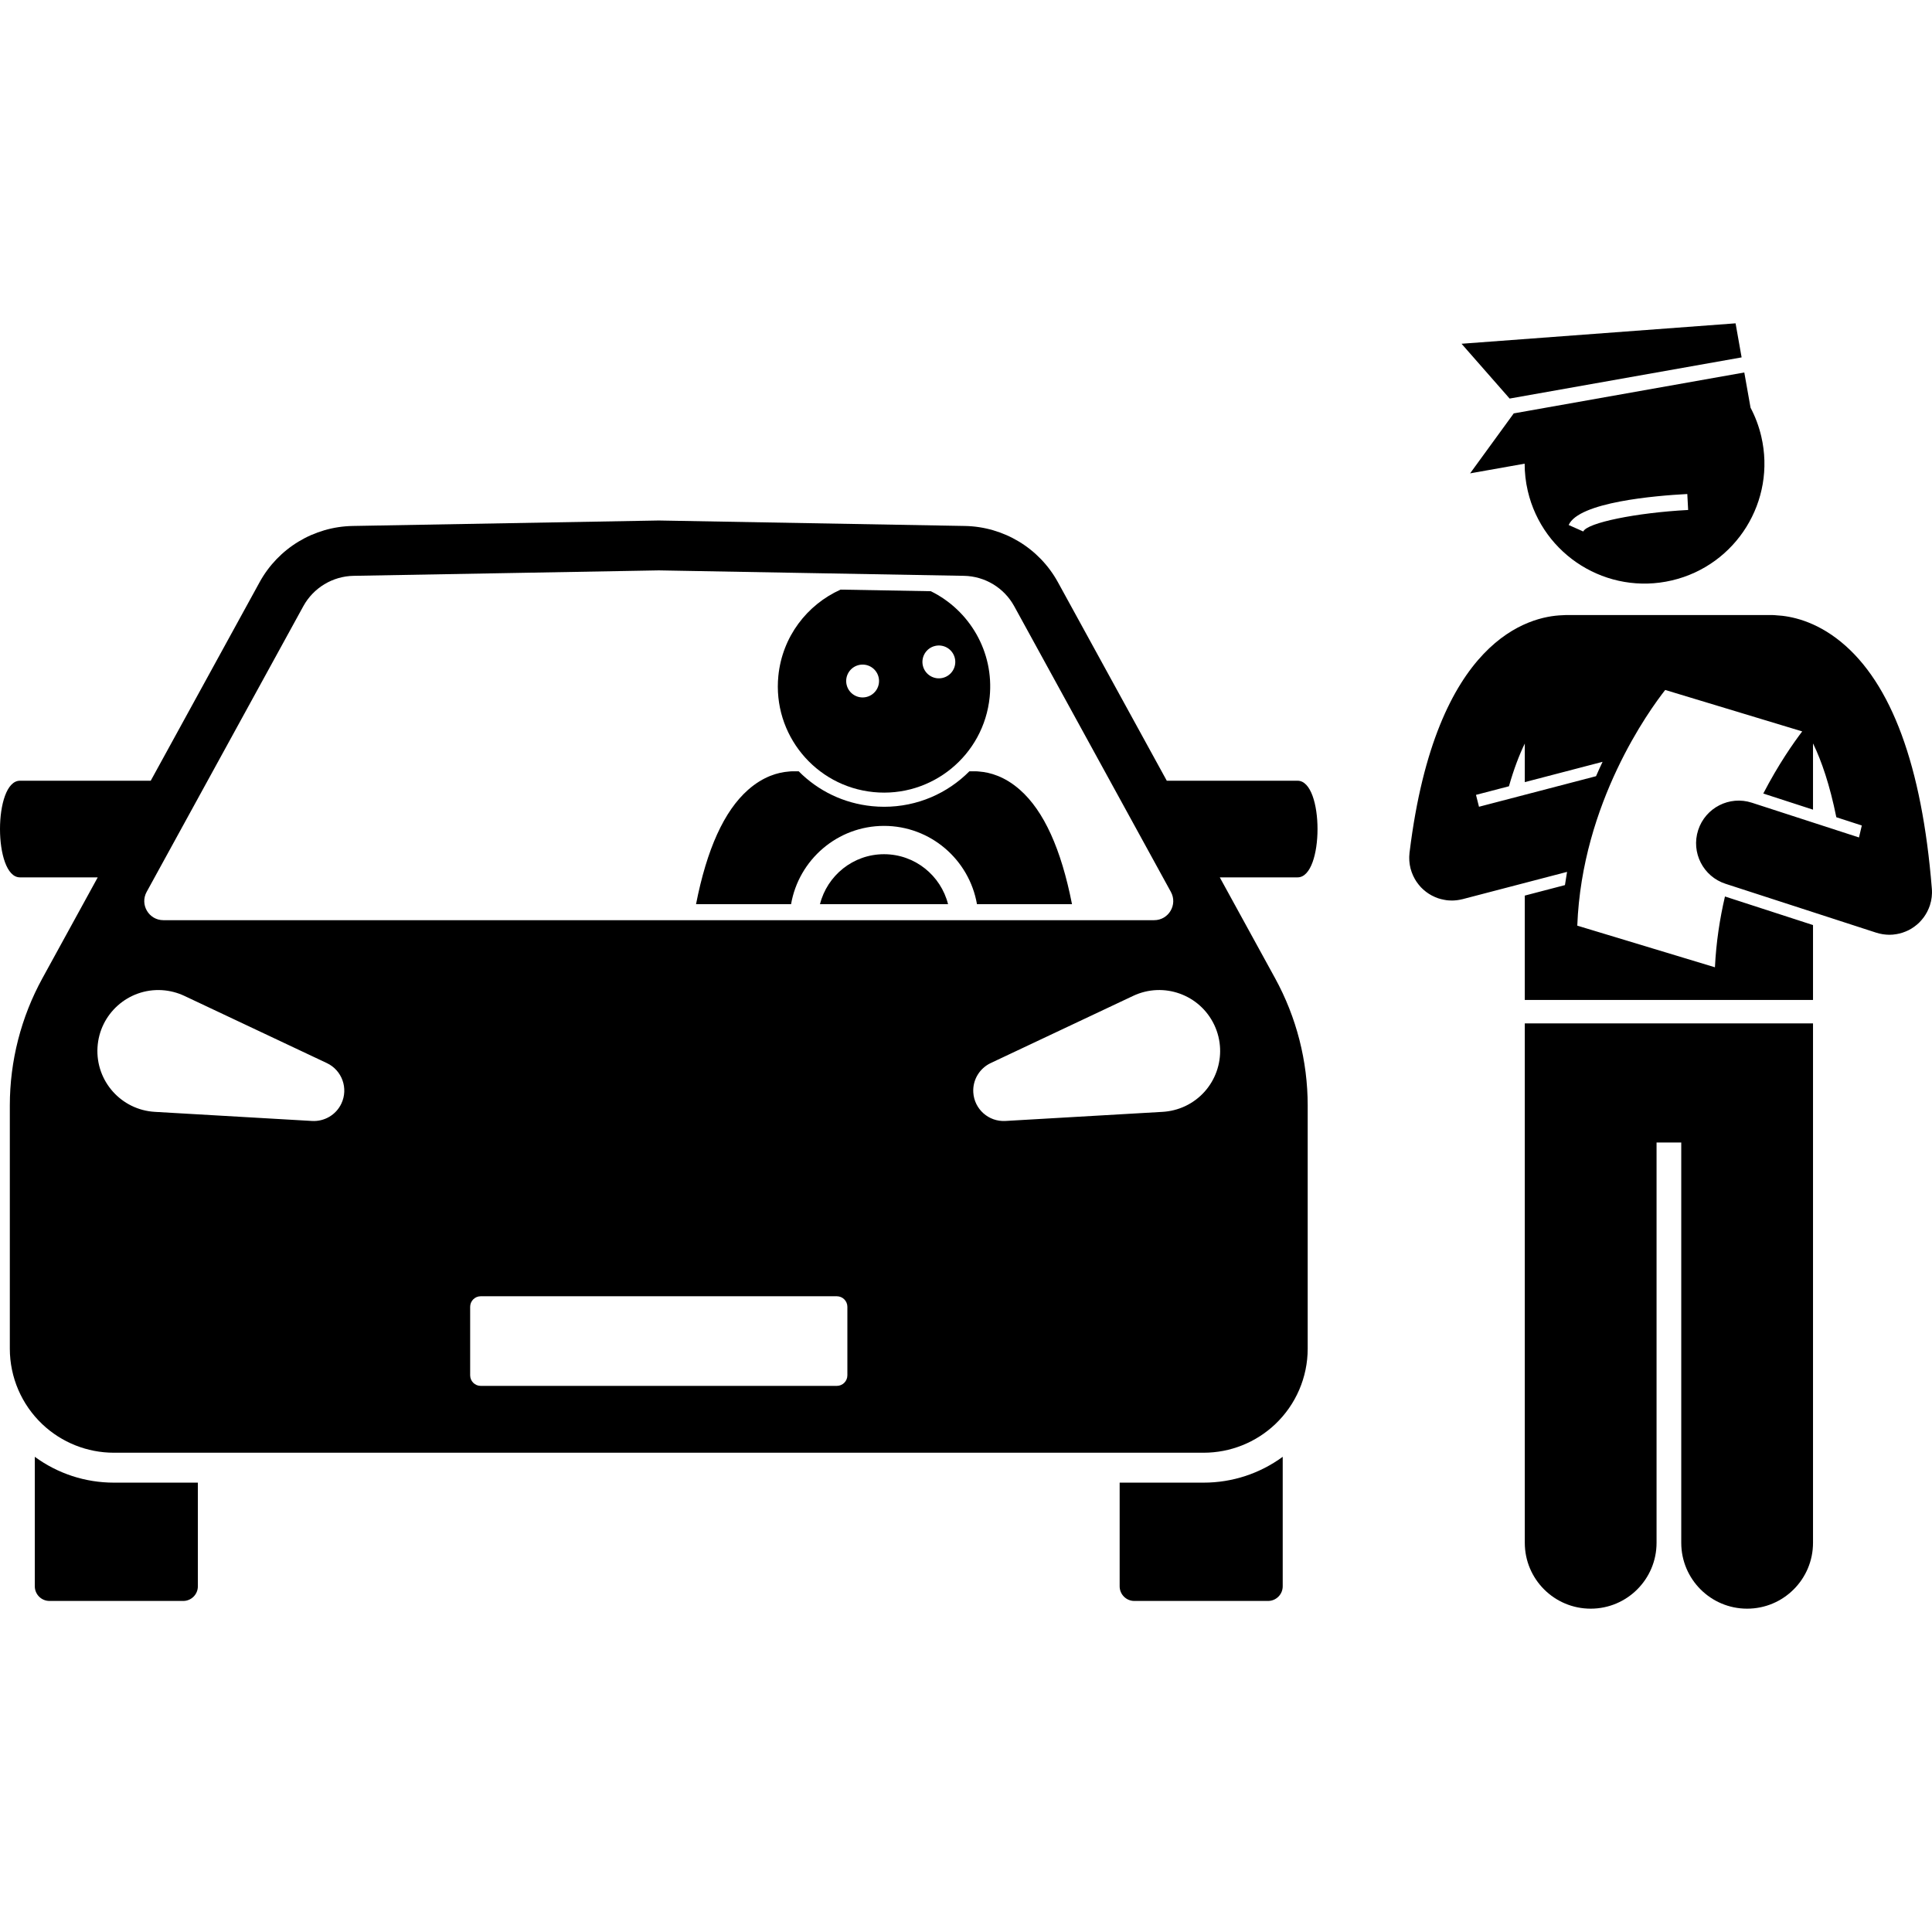
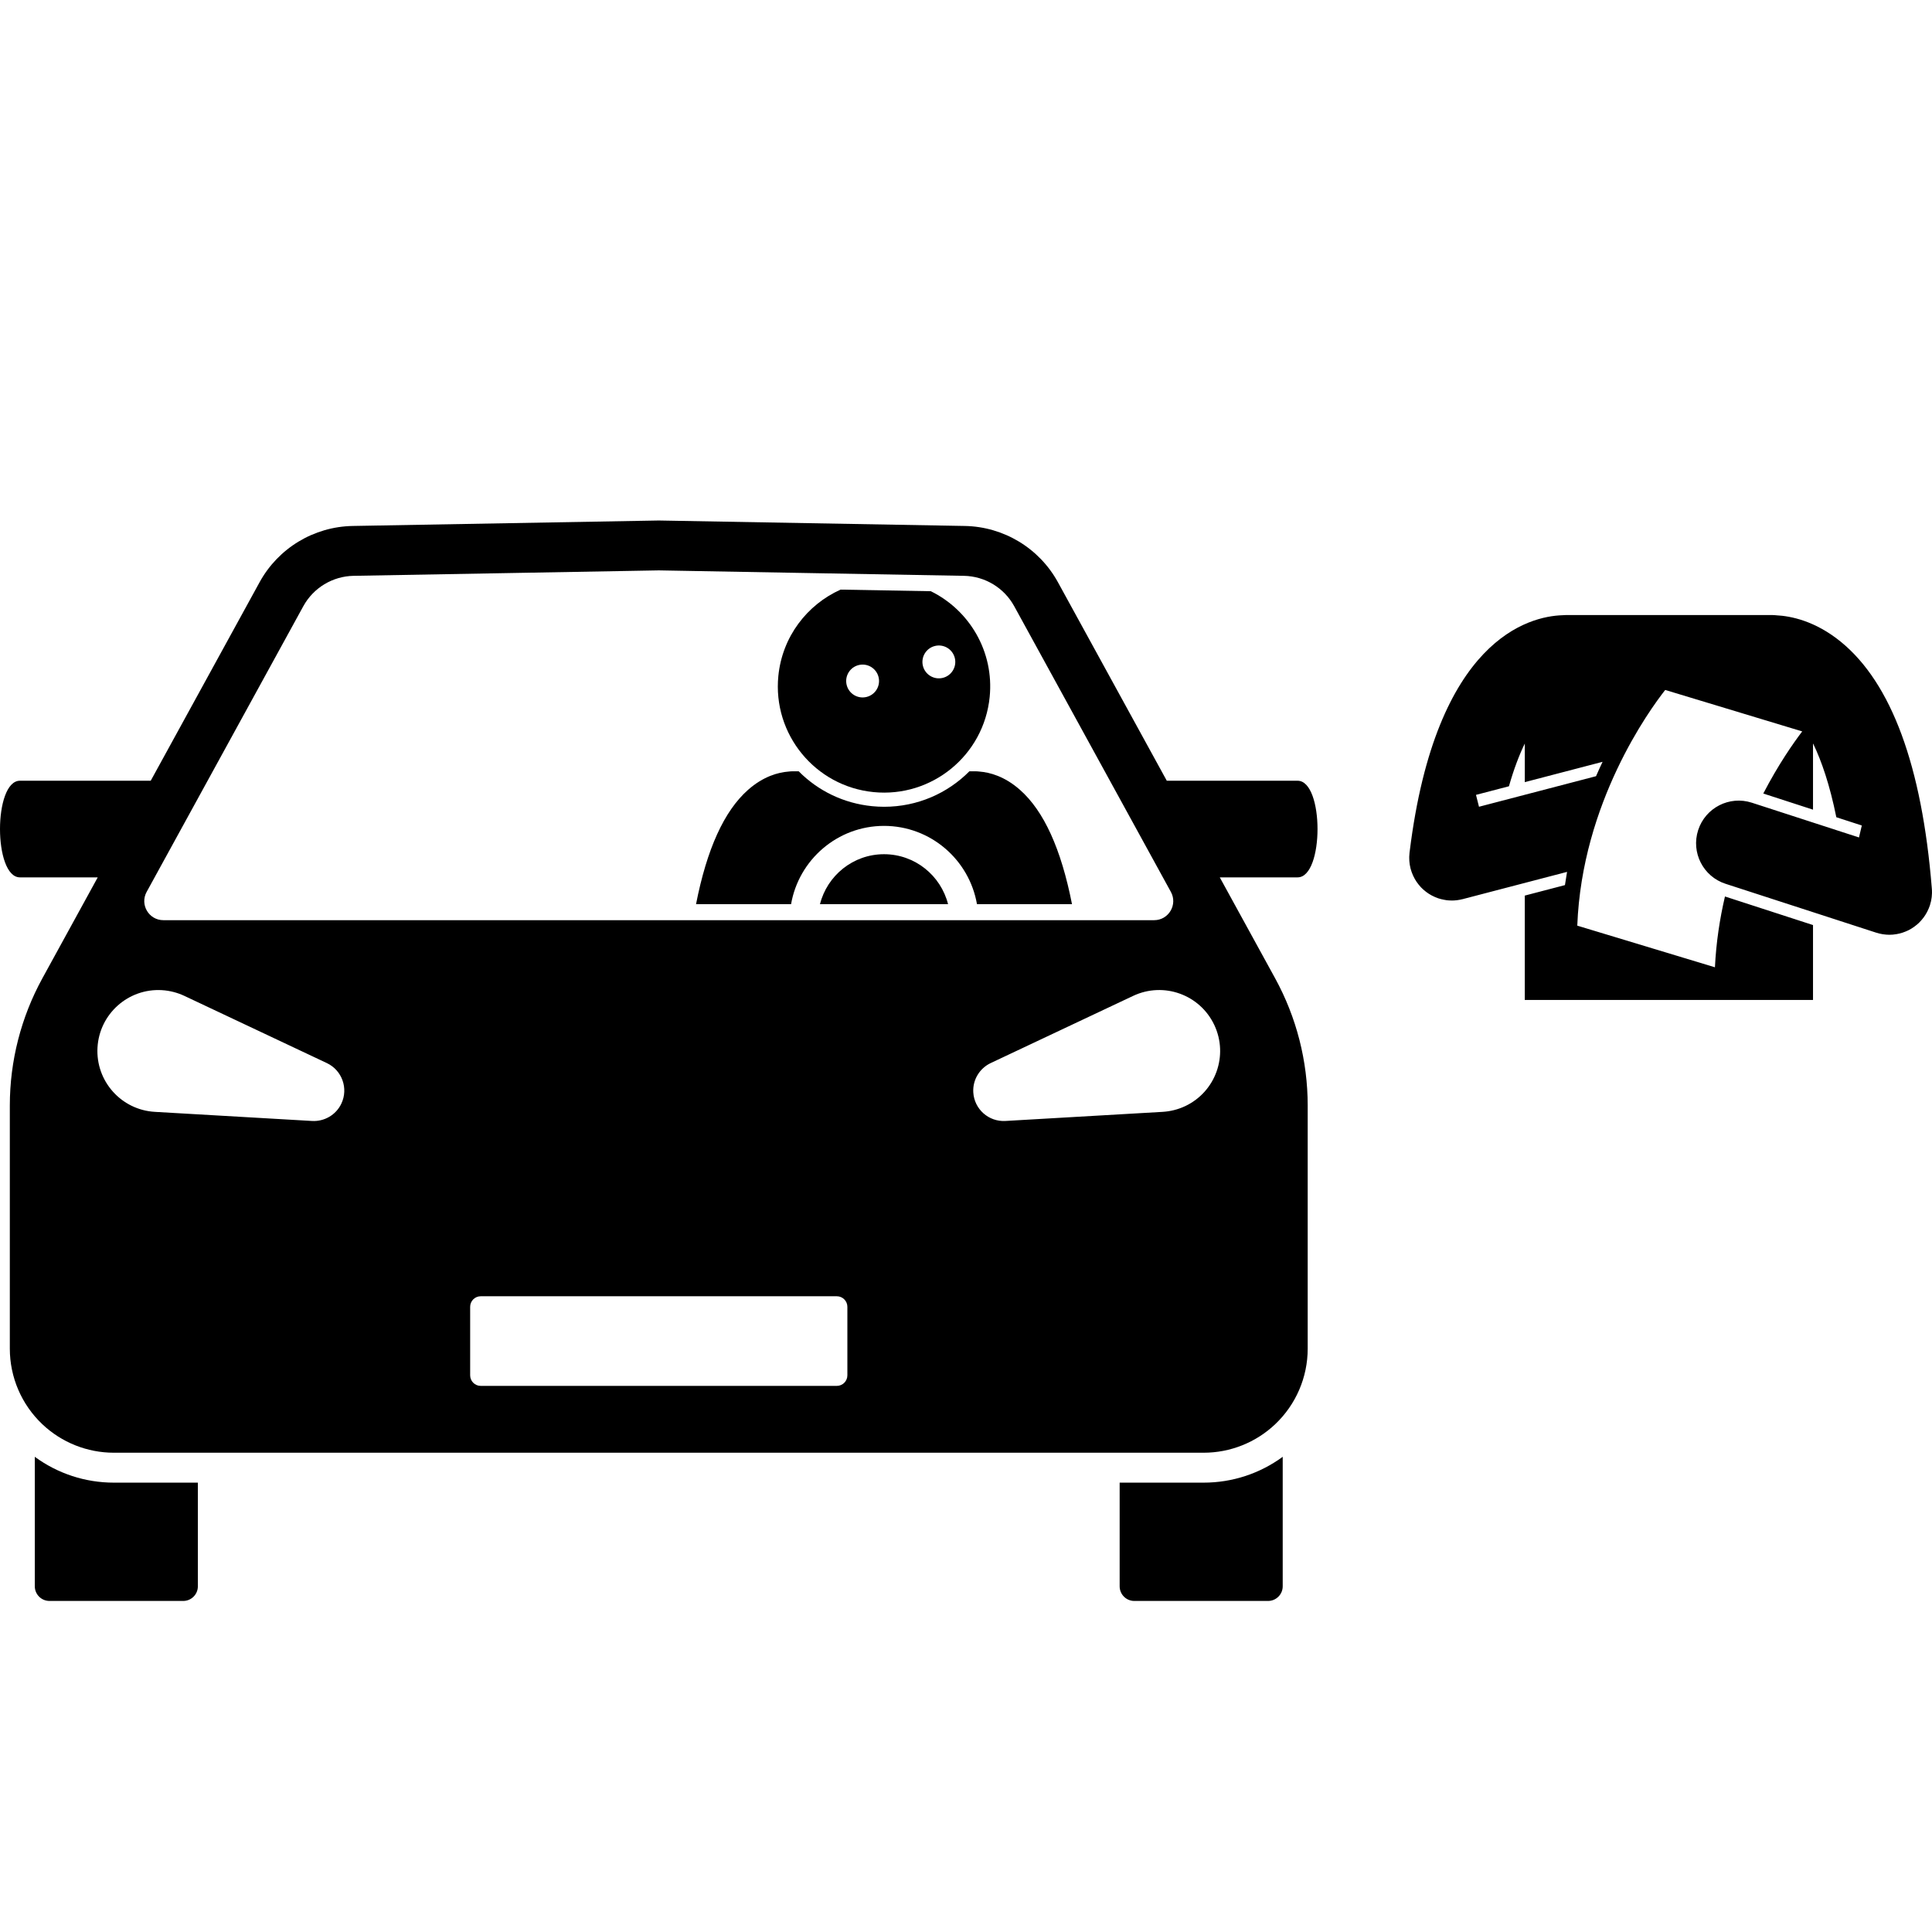
<svg xmlns="http://www.w3.org/2000/svg" id="Layer_1" height="512" viewBox="0 0 362.592 241.229" width="512">
  <g>
    <path d="m147.978 84.125c-1.931.152-4.713.89-7.589 3.434-4.479 3.961-7.721 11.082-9.76 21.456h17.836c1.443-8.332 8.706-14.696 17.445-14.696s16.002 6.363 17.445 14.696h17.835c-2.039-10.374-5.281-17.495-9.76-21.456-2.876-2.544-5.659-3.282-7.591-3.434-.269-.032-.542-.054-.82-.054h-1.084c-4.096 4.126-9.754 6.661-16.001 6.661-.752 0-1.515-.038-2.268-.113-5.273-.527-10.088-2.831-13.771-6.548h-1.096c-.278 0-.551.021-.821.054z" />
    <path d="m165.909 99.634c-5.796 0-10.662 4-12.019 9.381h24.039c-1.357-5.381-6.224-9.381-12.02-9.381z" />
    <path d="m174.696 50.277-16.938-.302c-6.29 2.83-10.944 8.835-11.679 16.191-1.093 10.952 6.9 20.717 17.851 21.81 10.953 1.093 20.717-6.899 21.81-17.851.849-8.51-3.797-16.282-11.044-19.847zm-13.553 13.862c1.651-.413 3.325.59 3.739 2.242s-.59 3.325-2.242 3.739-3.325-.59-3.739-2.242c-.414-1.652.59-3.325 2.241-3.739zm15.808 2.398c-1.651.413-3.325-.59-3.739-2.242s.59-3.325 2.242-3.739 3.325.59 3.739 2.242-.59 3.325-2.242 3.739z" />
    <path d="m34.382 239.781c1.52 0 2.753-1.232 2.753-2.752v-19.067-.385h-15.764c-5.389 0-10.552-1.707-14.839-4.85v.478 23.823c0 1.52 1.232 2.752 2.753 2.752h25.097z" />
    <path d="m210.133 217.576v.385 19.067c0 1.52 1.232 2.752 2.753 2.752h25.097c1.52 0 2.753-1.232 2.753-2.752v-23.824-.479c-4.287 3.143-9.451 4.851-14.841 4.851h-15.762z" />
    <path d="m243.528 85.844h-24.549l-20.427-37.249c-3.512-6.403-10.184-10.434-17.484-10.565l-57.435-1.026-57.434 1.026c-7.302.13-13.973 4.162-17.484 10.565l-20.427 37.249h-24.548c-4.987 0-4.987 18.135 0 18.135h14.602l-10.377 18.923c-4.017 7.324-6.122 15.543-6.122 23.896v45.636c0 5.362 2.205 10.488 6.098 14.176 3.627 3.436 8.434 5.351 13.43 5.351h102.262 102.263c4.996 0 9.803-1.915 13.43-5.351 3.893-3.688 6.098-8.814 6.098-14.176v-45.636c0-8.354-2.106-16.572-6.122-23.896l-10.377-18.923h14.604c4.986 0 4.986-18.135 0-18.135zm-216.007 20.864 29.401-53.613c1.897-3.459 5.502-5.637 9.446-5.707l57.265-1.022 57.269 1.022c3.943.07 7.548 2.248 9.444 5.707l29.401 53.614c1.31 2.388-.418 5.307-3.142 5.307h-185.942c-2.725 0-4.452-2.918-3.143-5.307zm36.548 39.725c-1.023 2.169-3.239 3.393-5.495 3.265l-29.516-1.709c-6.309-.366-11.125-5.774-10.76-12.082.364-6.308 5.774-11.125 12.081-10.76 1.495.087 2.941.476 4.219 1.075l26.741 12.613c2.852 1.344 4.075 4.747 2.729 7.599zm94.963 51.003c0 1.095-.888 1.982-1.981 1.982h-66.832c-1.094 0-1.981-.887-1.981-1.982v-12.859c0-1.094.888-1.981 1.981-1.981h66.832c1.094 0 1.981.887 1.981 1.981v12.859zm63.398-50.522c-1.355.639-2.81.988-4.22 1.074l-29.516 1.709c-3.147.182-5.848-2.222-6.03-5.37-.139-2.394 1.223-4.529 3.265-5.494l26.741-12.613c5.714-2.695 12.53-.248 15.227 5.467 2.694 5.714.247 12.531-5.467 15.227z" />
    <path d="m340.261 126.985v-14.055l-16.525-5.361c-.969 4.145-1.653 8.59-1.882 13.288l-25.834-7.816c.881-23.077 13.56-40.491 16.502-44.233l25.713 7.78c-1.639 2.153-4.458 6.167-7.305 11.659l9.331 3.027v-12.356c.008-.011.018-.024.026-.035 1.59 3.279 3.127 7.764 4.35 13.811l4.782 1.552-.53 2.246-20.104-6.522c-4.205-1.368-8.715.939-10.078 5.141-1.364 4.203.938 8.715 5.141 10.078l21.352 6.927 6.925 2.247c.016.005.033.006.049.012.359.114.729.203 1.106.265.066.011.132.019.198.029.358.05.72.084 1.09.085.009 0.0.019.002.028.002.015 0 .03-.004.045-.004.196-.001.392-.008.59-.024.151-.012.298-.038.447-.059.083-.011.166-.018.248-.033.363-.061.716-.147 1.059-.254.059-.019.116-.04.175-.06.343-.116.676-.251.996-.409.018-.009.037-.016.054-.025.335-.17.652-.365.956-.578.059-.041.117-.084.175-.127.294-.217.577-.448.837-.703.033-.033.063-.069.096-.102.231-.234.445-.482.645-.742.052-.068.106-.133.156-.202.211-.292.401-.6.572-.919.035-.066.067-.132.1-.199.175-.352.332-.714.455-1.091 0-.001.001-.002.001-.003.005-.014.007-.028.011-.042.075-.236.141-.477.195-.721.021-.095.032-.191.05-.286.029-.16.06-.32.079-.483.021-.178.029-.356.038-.534.004-.081.014-.161.015-.243.006-.306-.005-.61-.034-.912-1.845-22.926-7.579-38.476-17.046-46.213-4.862-3.973-9.463-4.857-12.111-4.988-.285-.032-.573-.051-.866-.051h-38.635c-.233 0-.463.015-.691.035-6.168.211-23.717 4.409-28.643 44.372-.004.024-.006.047-.009.071-.006.046-.012.09-.018.136-.007.062-.007.123-.013.184-.018.182-.034.364-.039.549-.003.107 0.0.213.001.319.002.151.003.303.014.455.009.142.027.282.044.422.014.116.026.232.046.348.028.171.066.338.105.505.016.069.025.137.043.206.004.015.012.029.016.044.105.391.241.769.402 1.136.031.071.062.141.095.211.161.341.343.67.549.984.046.07.096.135.143.202.206.292.426.573.669.835.023.025.043.052.066.076.264.279.555.532.858.771.053.041.104.084.157.124.305.228.626.435.964.619.049.026.099.05.148.075.343.177.697.337 1.069.464.01.004.02.008.03.012.355.12.725.208 1.103.279.095.018.19.035.286.05.073.011.144.029.218.038.296.036.59.05.881.054.027 0.0.053.007.08.007.005 0 .01-.001.014-.001 0 0 .001 0.0.001 0.0.308-0.0.611-.024.911-.058.067-.008.134-.019.202-.028.276-.039.547-.091.814-.158.028-.007.056-.009.084-.016l.132-.034c.012-.003.025-.006.037-.01l6.825-1.782 12.609-3.292c-.144.817-.276 1.644-.395 2.481l-7.538 1.968v4.53 15.058h54.092zm-62.688-36.257-.564-2.23 6.187-1.615c.922-3.247 1.937-5.893 2.973-8.019v7.243l14.597-3.811c-.413.872-.824 1.767-1.227 2.698z" />
-     <path d="m298.533 241.229c6.828 0 12.365-5.533 12.365-12.363v-75.129h4.635v75.129c0 6.83 5.537 12.363 12.363 12.363 6.828 0 12.365-5.533 12.365-12.363v-97.478h-54.092v97.478c0 6.83 5.537 12.363 12.363 12.363z" />
-     <path d="m286.141 26.34c.001 1.691.187 3.407.589 5.124 2.828 12.101 14.931 19.616 27.031 16.788 12.102-2.829 19.617-14.93 16.788-27.031-.449-1.921-1.133-3.725-2.013-5.392l-1.172-6.604-43.27 7.679-8.188 11.252zm11.003 12.728-2.742-1.218c1.906-4.294 16.206-5.498 22.266-5.817l.158 2.996c-9.759.514-18.955 2.4-19.682 4.038z" />
-     <path d="m326.861 6.391-1.134-6.391-51.429 3.833 9.025 10.285z" />
  </g>
</svg>